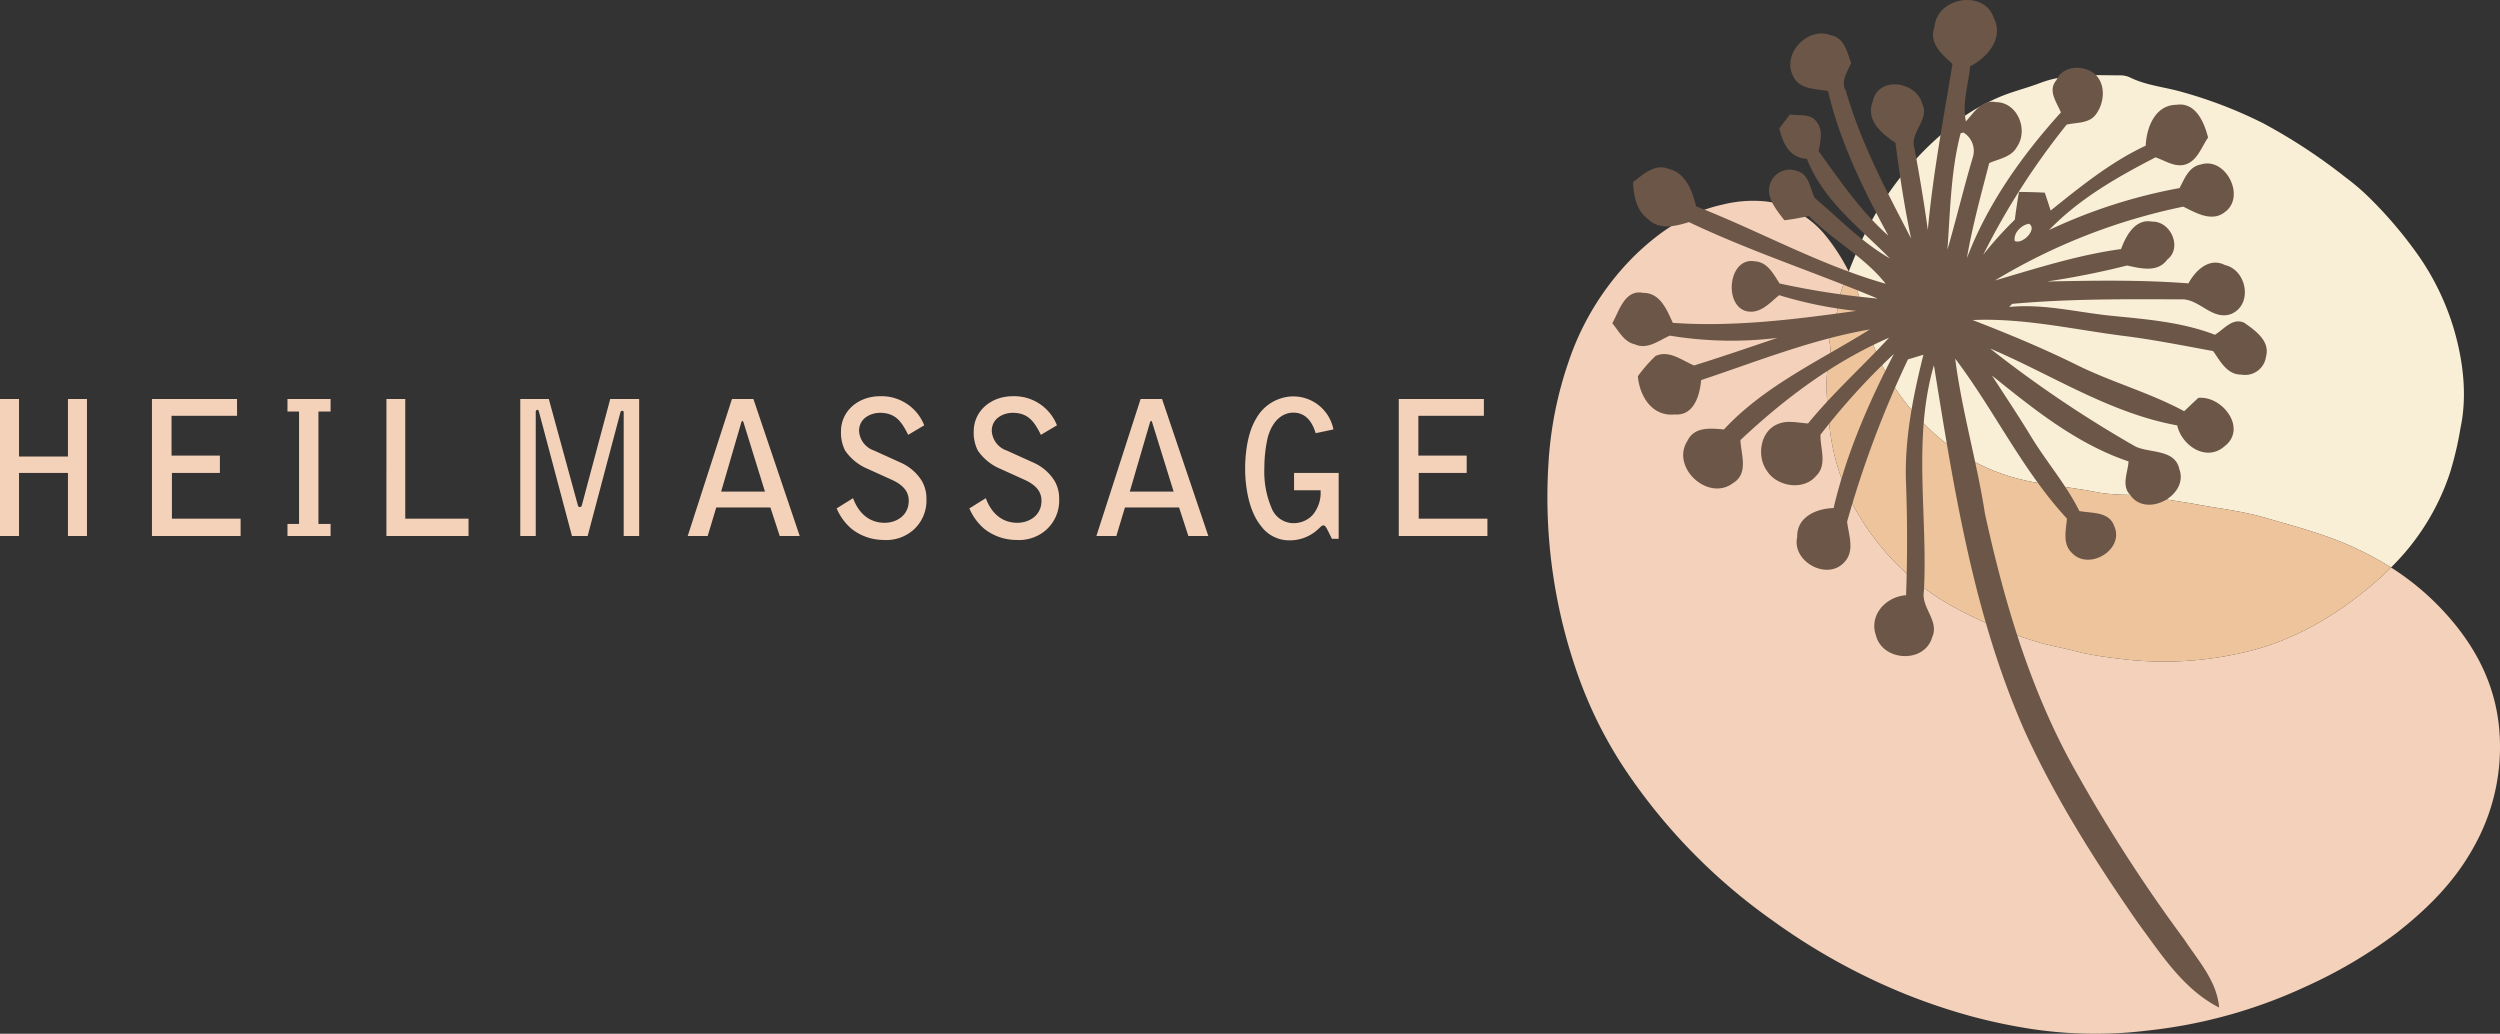
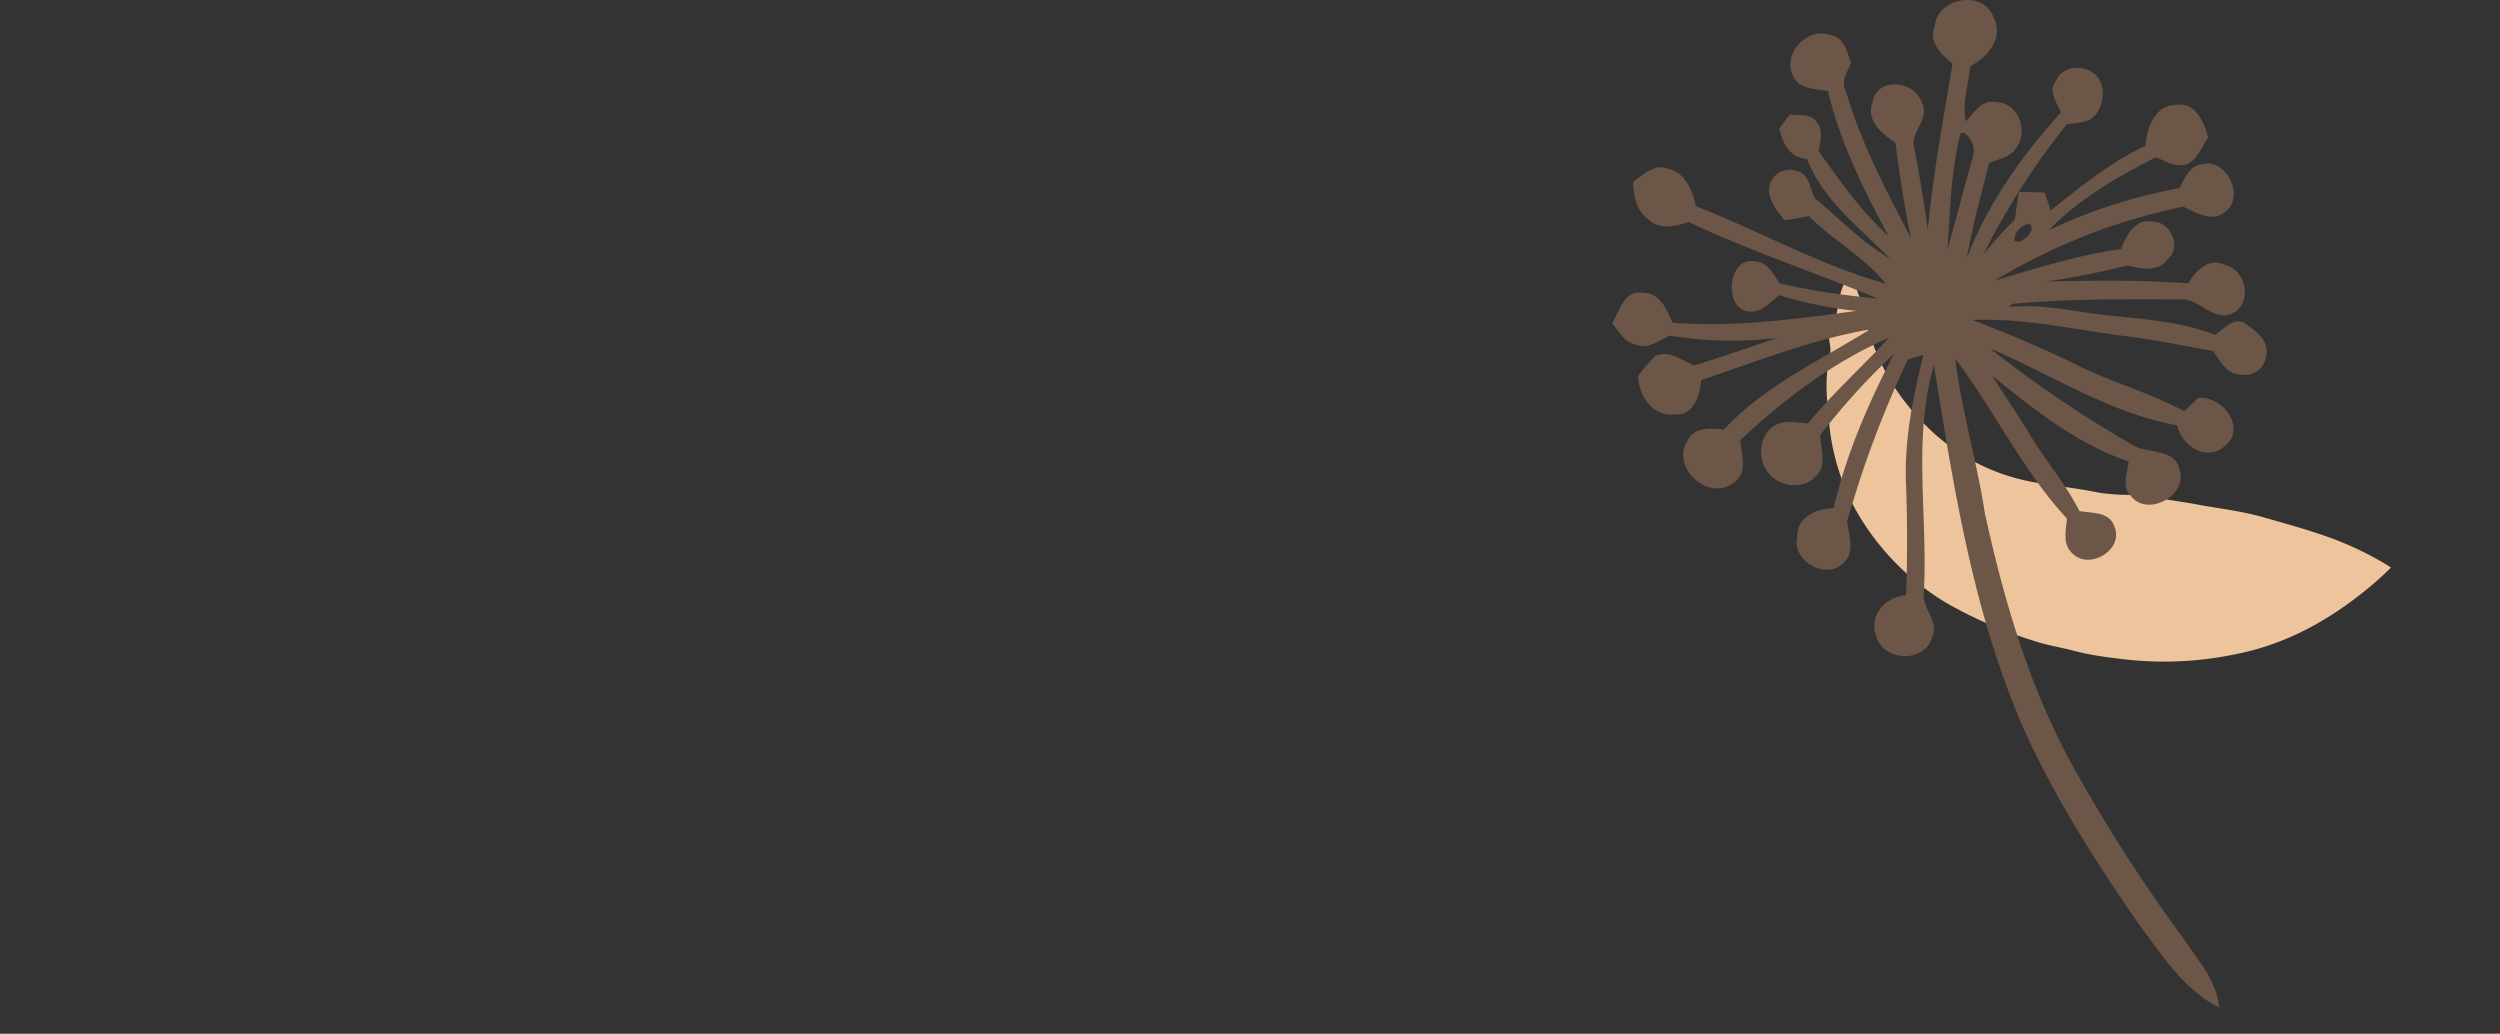
<svg xmlns="http://www.w3.org/2000/svg" width="443.277" height="183.29" viewBox="0 0 443.277 183.29">
  <rect x="0" y="0" width="443.277" height="183.29" fill="#333333" stroke="none" />
  <g id="Gruppe_222" data-name="Gruppe 222" transform="translate(-1126.424 -1024.515)">
    <g id="Gruppe_73" data-name="Gruppe 73" transform="translate(1126.424 1094.77)">
-       <path id="Pfad_86" data-name="Pfad 86" d="M0,15.786H3.373V4.6h8.675V15.786h3.373V-8.505H12.048V1.689H3.373V-8.505H0Zm26.943,0H42.662V12.713H30.482V4.6h8.507V1.524H30.416V-5.531H42.031V-8.505H26.943Zm24.03,0h7.642V13.638H56.464V-6.291h2.151V-8.505H50.973v2.214h2.052V13.638H50.973Zm17.545,0H83.077V12.713H71.855V-8.505H68.518Zm35.678,0,5.827-21.978a.345.345,0,0,1,.333-.231.268.268,0,0,1,.231.3V15.786h2.743V-8.505H108.2l-5.031,18.833a.4.4,0,0,1-.4.33q-.2,0-.3-.3L97.312-8.505H92.25V15.786h2.743V-6.258a.327.327,0,0,1,.3-.33.247.247,0,0,1,.231.2l5.893,22.176Zm23.669-7.873,3.6-12.351c.033-.066.066-.165.168-.165s.132.066.165.132l3.839,12.384Zm10.39,7.873H141.8L133.59-8.505h-3.806l-7.846,24.291h3.541L127,10.722h9.6ZM163.874-3.843A8.119,8.119,0,0,0,156.031-9c-3.809,0-6.915,2.578-6.915,6.251a6.962,6.962,0,0,0,.727,3.376,9.046,9.046,0,0,0,4,3.247l4.307,1.952c2.547,1.159,2.98,2.583,2.98,3.707,0,2.649-2.22,3.908-4.271,3.908-3.28,0-4.9-2.418-5.6-4.37l-2.911,1.82a9.689,9.689,0,0,0,2.713,3.674,9.191,9.191,0,0,0,5.56,1.917,7.3,7.3,0,0,0,5.265-1.718,6.94,6.94,0,0,0,2.379-5.494,6.2,6.2,0,0,0-.826-3.277,8.432,8.432,0,0,0-3.638-3.178L154.971.626a3.9,3.9,0,0,1-2.649-3.475c0-2.352,2.22-3.211,3.709-3.211,2.814,0,3.875,1.655,5,3.908Zm23.534,0A8.119,8.119,0,0,0,179.565-9c-3.809,0-6.915,2.578-6.915,6.251a6.962,6.962,0,0,0,.727,3.376,9.046,9.046,0,0,0,4,3.247l4.307,1.952c2.55,1.159,2.98,2.583,2.98,3.707,0,2.649-2.22,3.908-4.271,3.908-3.28,0-4.9-2.418-5.6-4.37l-2.911,1.82a9.689,9.689,0,0,0,2.713,3.674,9.191,9.191,0,0,0,5.56,1.917,7.3,7.3,0,0,0,5.265-1.718A6.94,6.94,0,0,0,187.8,9.268a6.2,6.2,0,0,0-.826-3.277,8.432,8.432,0,0,0-3.638-3.178L178.5.626a3.908,3.908,0,0,1-2.649-3.475c0-2.352,2.22-3.211,3.709-3.211,2.814,0,3.875,1.655,5,3.908ZM200.321,7.913l3.608-12.351c.033-.066.066-.165.165-.165s.132.066.165.132L208.1,7.913Zm10.39,7.873h3.541L206.046-8.505H202.24L194.4,15.786h3.539l1.523-5.064h9.6Zm25.721-18.9a7.262,7.262,0,0,0-7.317-5.855,7.632,7.632,0,0,0-6.386,3.935c-1.523,2.517-1.952,6.124-1.952,8.939,0,2.713.529,7.314,2.812,10.1a6.182,6.182,0,0,0,5.263,2.545,7.291,7.291,0,0,0,4.869-1.983c.165-.135.4-.366.529-.5a.778.778,0,0,1,.43-.165c.2,0,.43.231.727.859l.763,1.523h1.19V4.6h-7.909V7.676h4.7a6.136,6.136,0,0,1-1.424,4.406,4.62,4.62,0,0,1-3.343,1.424,4.192,4.192,0,0,1-3.908-2.649,16.5,16.5,0,0,1-1.292-7.149,23.9,23.9,0,0,1,.628-5.5c1.159-3.974,3.643-4.3,4.505-4.3,2.748,0,3.607,2.55,3.974,3.643Zm11.585,18.9h15.719V12.713h-12.18V4.6h8.507V1.524h-8.573V-5.531h11.618V-8.505H248.017Z" transform="translate(0 9.001)" fill="#f4d2ba" />
-     </g>
+       </g>
    <g id="Gruppe_80" data-name="Gruppe 80" transform="translate(1400.783 1060.097)">
-       <path id="Pfad_93" data-name="Pfad 93" d="M24.958.119a22.041,22.041,0,0,0-8.071.5C10.743,1.945,5.731,5.338,1.292,9.631a47.938,47.938,0,0,0-11.737,18.8,67.246,67.246,0,0,0-3.591,18.183A94.579,94.579,0,0,0-8.534,84.8,75.851,75.851,0,0,0,.485,102.151a102.676,102.676,0,0,0,25.338,25.5,111.627,111.627,0,0,0,23.416,12.959,107.951,107.951,0,0,0,12.029,4.026,97.688,97.688,0,0,0,10.079,2.12l.209.033a76.131,76.131,0,0,0,20.676.286,88.856,88.856,0,0,0,28.061-7.815,84.474,84.474,0,0,0,15.969-9.421c5.464-4.257,10.327-9.06,13.725-15.223A36.1,36.1,0,0,0,154.616,94.5c-.531-8.564-4.249-15.633-9.936-21.78a46.835,46.835,0,0,0-9.313-7.752q-1.669,1.677-3.511,3.219C124.861,74.062,117,78.542,107.873,80.332a61.906,61.906,0,0,1-19.092,1c-1.738-.2-3.456-.4-5.163-.669a45.935,45.935,0,0,1-4.547-.939c-2.313-.614-4.668-.964-6.978-1.729a76.437,76.437,0,0,1-15.68-6.813A44.939,44.939,0,0,1,40.2,54.3a39.761,39.761,0,0,1-4.533-15.76c-.35-3.508-.713-7.069.11-10.594a6.187,6.187,0,0,0,.066-2.735,4.131,4.131,0,0,1,.438-3,11.462,11.462,0,0,0,1-3.63,19.8,19.8,0,0,1,.724-3q.587-1.553,1.2-3.1a35.786,35.786,0,0,0-4.285-6.593A16.956,16.956,0,0,0,28,.97a13.5,13.5,0,0,0-3.04-.851" transform="translate(14.231 0.068)" fill="#f4d1ba" />
-     </g>
+       </g>
    <g id="Gruppe_81" data-name="Gruppe 81" transform="translate(1454.22 1037.836)">
-       <path id="Pfad_94" data-name="Pfad 94" d="M31.1.057a3.831,3.831,0,0,0-.609-.05C25.7.018,20.873-.417,16.236,1.351c-2.035.777-4.156,1.327-6.2,2.082a35.62,35.62,0,0,0-11.34,7.055A55.711,55.711,0,0,0-15.86,30.25q-.962,2.255-1.87,4.536a36.51,36.51,0,0,1,2.925,8.121,38.274,38.274,0,0,0,7.35,15.377c6.034,7.6,13.681,12.425,23.306,13.992.176.03.355.058.531.085,1.115.176,2.236.341,3.354.5s2.236.325,3.351.5,2.211.366,3.31.581q.306.058.611.107a35.509,35.509,0,0,0,4.252.328,35.811,35.811,0,0,1,4.241.325c.044.008.091.017.135.022.967.162,1.936.317,2.9.471,1.528.242,3.057.476,4.582.719,4.266.843,8.592,1.264,12.819,2.484,3.627,1.049,7.267,2.027,10.831,3.28a56.765,56.765,0,0,1,11.66,5.585A41.968,41.968,0,0,0,88.892,70.455a60.285,60.285,0,0,0,1.864-7.972c1.181-5.563.534-11.712-1.239-17.677a45.494,45.494,0,0,0-6.089-12.646A74.859,74.859,0,0,0,74.316,21.44a39.465,39.465,0,0,0-3.93-3.329A99.44,99.44,0,0,0,55.733,8.489a79.147,79.147,0,0,0-14.356-5.53c-3.062-.887-6.309-1.143-9.223-2.575A3.774,3.774,0,0,0,31.1.057" transform="translate(17.73 0.032)" fill="#f9efd6" />
-     </g>
+       </g>
    <g id="Gruppe_82" data-name="Gruppe 82" transform="translate(1450.291 1072.652)">
      <path id="Pfad_95" data-name="Pfad 95" d="M2.5,0Q1.892,1.541,1.3,3.093a19.92,19.92,0,0,0-.724,3,11.355,11.355,0,0,1-1,3.627,4.152,4.152,0,0,0-.438,3.007,6.174,6.174,0,0,1-.066,2.732c-.823,3.528-.46,7.088-.107,10.6a39.725,39.725,0,0,0,4.53,15.76A44.959,44.959,0,0,0,19.707,58.7a76.8,76.8,0,0,0,15.68,6.813c2.31.763,4.665,1.115,6.978,1.729a45.037,45.037,0,0,0,4.549.936c1.707.27,3.423.471,5.161.669a61.838,61.838,0,0,0,19.095-1c9.126-1.79,16.986-6.27,23.98-12.142q1.838-1.545,3.511-3.219A56.392,56.392,0,0,0,87,46.9c-3.566-1.253-7.207-2.233-10.831-3.28-4.227-1.22-8.553-1.641-12.819-2.484-1.528-.242-3.057-.479-4.582-.722q-1.454-.227-2.9-.468c-.047-.008-.091-.017-.135-.022a35.329,35.329,0,0,0-4.244-.328,34.9,34.9,0,0,1-4.249-.325c-.2-.033-.408-.069-.611-.11-1.1-.215-2.2-.4-3.31-.578s-2.236-.341-3.354-.5-2.236-.325-3.351-.5c-.179-.028-.355-.058-.534-.085-9.625-1.567-17.269-6.4-23.3-13.992A38.308,38.308,0,0,1,5.425,8.121,36.691,36.691,0,0,0,2.5,0" transform="translate(1.427)" fill="#edc49b" />
    </g>
    <g id="Gruppe_83" data-name="Gruppe 83" transform="translate(1412.298 1024.515)">
      <path id="Pfad_96" data-name="Pfad 96" d="M36.39,3.034c.394-5.216,8.716-6.706,10.492-1.639,1.851,3.643-1.063,7.033-4.175,8.628-.292,3.236-1.454,6.521-.755,9.773,1.391-1.506,2.817-3.919,5.265-3.42,3.916-.022,5.893,4.987,3.751,7.989-.983,1.782-3.175,2.065-4.88,2.82-1.446,5.587-2.982,11.164-3.965,16.859C45.811,34.391,51.9,25.827,58.8,18.2c-.755-1.818-2.4-3.864-.788-5.725C59.153,9.758,63.083,9.72,65,11.568c1.818,1.884,1.465,5.067-.03,7.028-1.206,1.594-3.4,1.369-5.144,1.762a128.453,128.453,0,0,0-14.8,23.08,63.693,63.693,0,0,1,5.6-6.215c.212-1.652.452-3.291.738-4.921,1.515.008,3.043.052,4.577.124.264.793.788,2.382,1.041,3.175,5.309-4.257,10.643-8.6,16.851-11.5.149-3.219,1.644-7.215,5.464-7.254,3.409-.493,4.913,3.117,5.6,5.813-1.217,1.743-1.955,4.315-4.3,4.849-1.8.355-3.4-.8-5.026-1.338-6.794,3.508-13.521,7.339-18.875,12.891A93.67,93.67,0,0,1,79.84,31.615c.887-1.674,1.658-3.82,3.792-4.186,4.392-1.38,8.005,5.714,4.241,8.438C85.6,37.715,82.7,36,80.5,34.912A105.579,105.579,0,0,0,47.1,48c7.372-2.153,14.711-4.522,22.361-5.568.873-2.349,2.487-5.436,5.516-4.866,3.294-.091,5.414,4.64,2.663,6.744-1.707,2.357-4.728,1.548-7.116,1.038a144.187,144.187,0,0,1-14.215,2.836c8.366-.171,16.754-.317,25.1.333,1.231-2.272,3.69-4.681,6.474-3.25,3.886.867,5.009,7.006,1.113,8.675-3.437,1.242-5.689-2.836-9.019-2.591-9.944-.05-19.921-.1-29.843.8-.124.14-.38.421-.5.551,5.976-.609,11.877.9,17.8,1.526,6.29.636,12.717,1.1,18.674,3.4,1.575-.945,3.117-3.087,5.185-2.137,1.95,1.363,4.646,3.233,3.872,6.02a3.738,3.738,0,0,1-4.346,3.183c-2.567.036-3.767-2.39-5.028-4.175-5-.914-9.991-1.914-15.03-2.583-9.195-1.115-18.3-3.329-27.621-2.919,6.127,2.366,12.2,4.883,18.112,7.785,6.3,3.175,13.18,5.026,19.4,8.38.837-.79,1.674-1.581,2.509-2.363,4.282-.424,8.765,5.472,4.607,8.617-3.2,2.765-7.554-.143-8.347-3.74-11.957-2.164-22.179-8.953-33.178-13.631a208.181,208.181,0,0,0,25.817,17.4c2.572,1.179,6.975.432,7.735,3.985,1.732,4.657-5.888,8.749-8.71,4.58-1.614-1.652-.41-3.99-.292-5.945C61.626,77,53.992,70.832,46.565,64.851c2.288,3.533,4.632,7.033,6.829,10.643,2.74,4.558,6.292,8.6,8.675,13.392,2.153.41,5.276.063,6.174,2.644,1.9,4.2-4.5,8.016-7.507,4.761-1.707-1.636-1.013-4.045-.873-6.078C51.982,81.7,47.025,71.064,40.055,61.863,41.228,71.119,43.9,80.1,45.326,89.324c3.481,15.912,8.176,31.8,16.294,46.044A275.82,275.82,0,0,0,80.635,164.8c2.481,3.784,5.83,7.4,6.218,12.12-6.334-3.219-10.222-9.385-14.314-14.906-7.5-10.8-14.6-21.959-20.078-33.932-9.14-20.588-12.612-43-16.181-65.064-3.8,13.111-1.055,26.751-1.779,40.129-.5,2.911,2.8,5.188,1.46,8.138-1.36,4.659-8.765,4.29-9.958-.344-1.281-3.643,1.8-6.9,5.342-7.13q.359-10.071-.019-20.147c-.256-7.625,1.256-15.143,3.093-22.5-.686.212-2.057.628-2.74.829A182.41,182.41,0,0,0,20.889,90.762c.273,2.4,1.44,5.235-.545,7.248-3.032,3.249-9.283-.176-8.3-4.527-.094-3.574,3.428-5.045,6.452-5.128,2.247-9.567,6.182-18.643,10.7-27.34A120.469,120.469,0,0,0,16.169,75.346c-.074,2.437,1.267,5.359-.8,7.328-2.217,2.657-6.981,1.875-8.71-.947-1.834-2.547-1.192-6.981,1.9-8.248,1.727-.76,3.61-.231,5.408-.127,4.42-5.42,9.644-10.082,14.369-15.212C18.476,62.428,9.763,68.974,1.97,76.307c.118,2.547,1.479,5.923-1.283,7.6-4.42,3.393-11.136-2.787-8.1-7.482,1.2-2.528,4.136-2.225,6.458-2,7.221-7.785,17.032-12.21,25.894-17.748C14.651,58.443,4.881,62.373-4.992,65.664c-.251,2.721-1.272,6.381-4.728,6.094-4,.388-6.2-3.291-6.491-6.777a25.624,25.624,0,0,1,3.139-3.6c2.432-1.091,4.668.8,6.824,1.691,4.949-1.534,9.864-3.233,14.782-4.891a67.009,67.009,0,0,1-19.078-.4c-1.952.856-3.974,2.542-6.2,1.537-1.93-.408-2.856-2.357-4-3.734,1.209-2.137,2.2-6.034,5.447-5.386,3.054-.028,4.216,3.015,5.287,5.32,10.894.763,21.75-.628,32.52-2.123A72.54,72.54,0,0,1,8.841,50.608c-1.391,1.115-2.663,2.619-4.522,2.9-5.5.653-4.943-9.9.295-8.892,2.22.171,3.236,2.3,4.312,3.921A140.419,140.419,0,0,0,26.3,51.209C15.2,46.549,3.713,42.823-7.156,37.652c-2.321.716-5.2,1.465-7.16-.463-2.167-1.517-2.622-4.167-2.757-6.615,1.793-1.374,3.833-3.357,6.3-2.363,3.062.694,4.224,3.93,4.88,6.639,11.282,4.4,21.926,10.407,33.621,13.733-3.748-4.778-9.371-7.675-13.609-12.007-1.451.292-2.9.592-4.362.744-1.418-1.881-3.519-4.26-2.4-6.752A3.617,3.617,0,0,1,12.024,28.6c2.123.537,2.3,3.1,3.137,4.781C19.526,37.043,23.5,41.262,28.492,44.1c-5.378-5.458-11.85-10.255-14.73-17.663-3.1-.171-4.257-2.762-4.9-5.392.468-.62,1.418-1.862,1.886-2.481,1.572.278,3.671-.242,4.712,1.289,1.267,1.5.672,3.5.388,5.227,3.8,5.249,7.471,10.655,12.354,14.981-4.4-8.14-8.578-16.589-10.7-25.652-2.195-.38-5.161-.286-6.2-2.69-2.01-3.9,2.608-8.8,6.659-7.209,2.4.388,2.947,3,3.638,4.918-.609,1.559-1.936,3.225-.923,4.932C23.3,23.613,27.859,32.07,32.24,40.571,31.053,34.956,30.2,29.283,29.461,23.6c-2.421-1.628-5.3-3.968-4.043-7.281.892-4.624,7.705-3.685,8.8.35,1.388,2.828-2.341,5.1-1.371,7.97.878,4.775,1.694,9.578,2.352,14.408.906-9.889,2.762-19.657,4.373-29.444C37.7,7.908,35.3,5.881,36.39,3.034m5.128,18.74-.5.121c-1.757,6.736-1.834,13.747-2.343,20.637,1.6-5.464,2.9-11.007,4.533-16.468a3.8,3.8,0,0,0-1.688-4.29m11.635,16.17c-1.344.187-2.814,1.63-2.539,3.048,1.333.7,4.081-2.074,2.539-3.048" transform="translate(20.749 1.73)" fill="#6b5647" />
    </g>
  </g>
</svg>